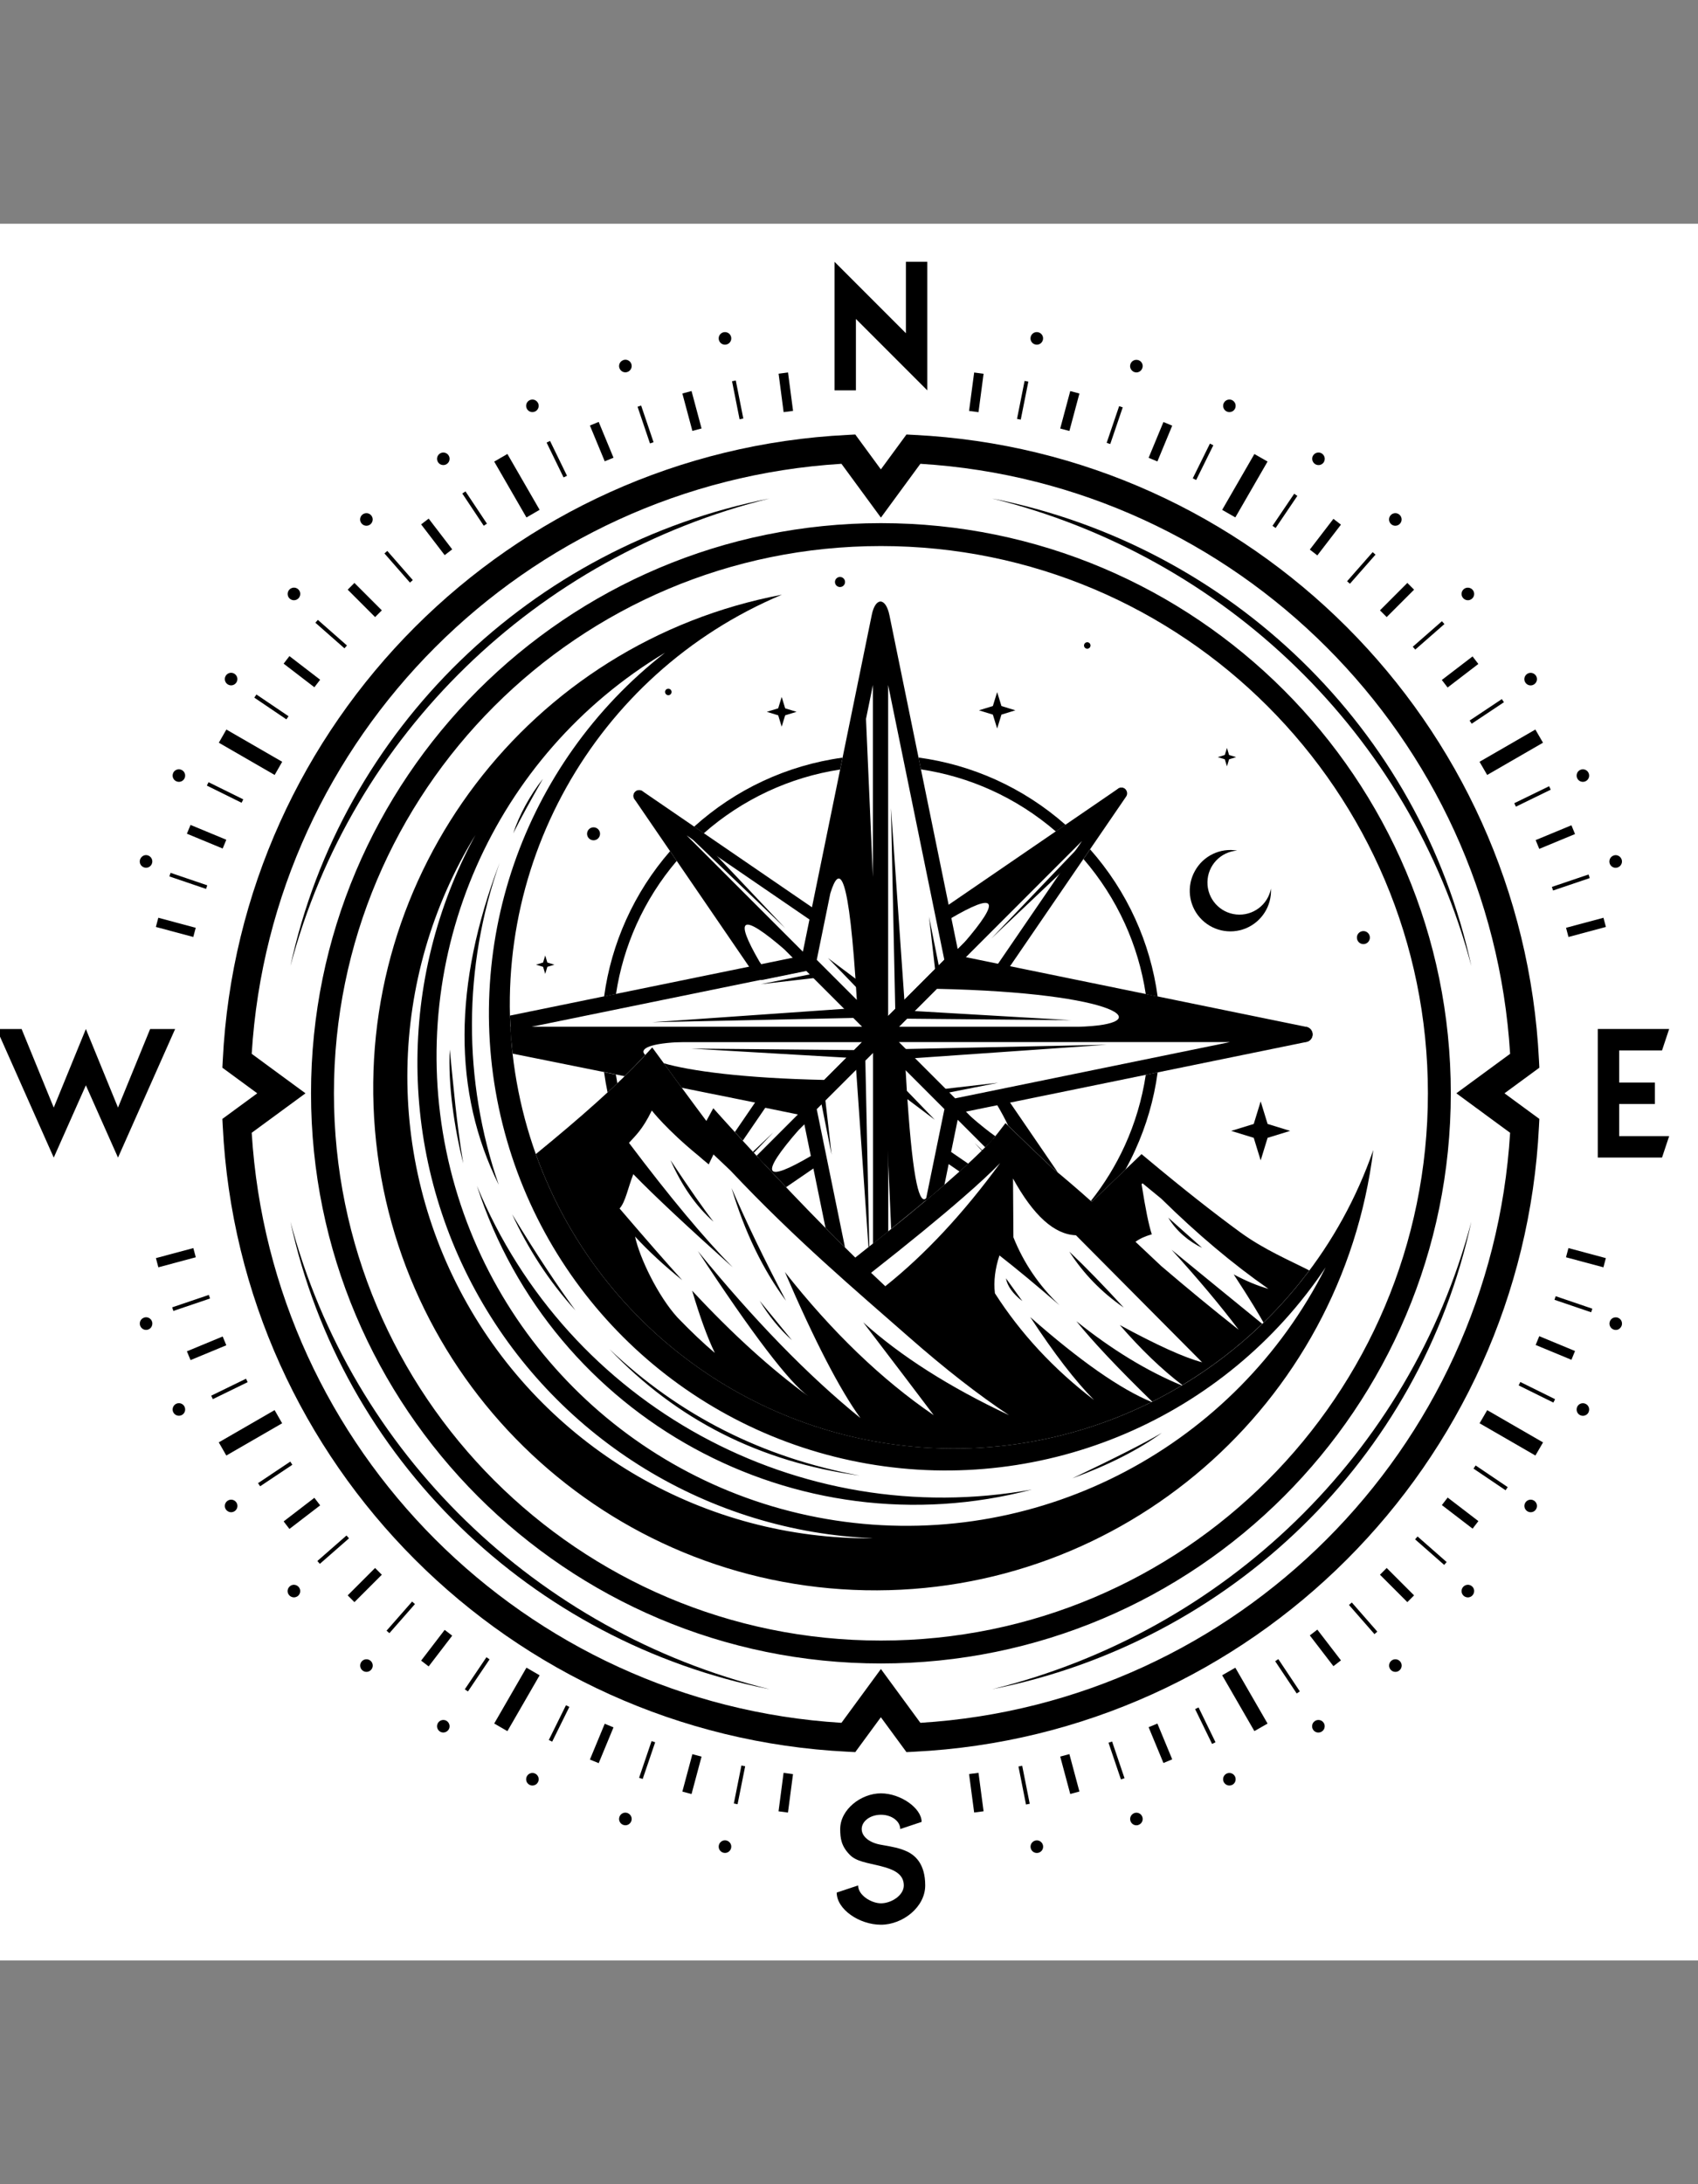
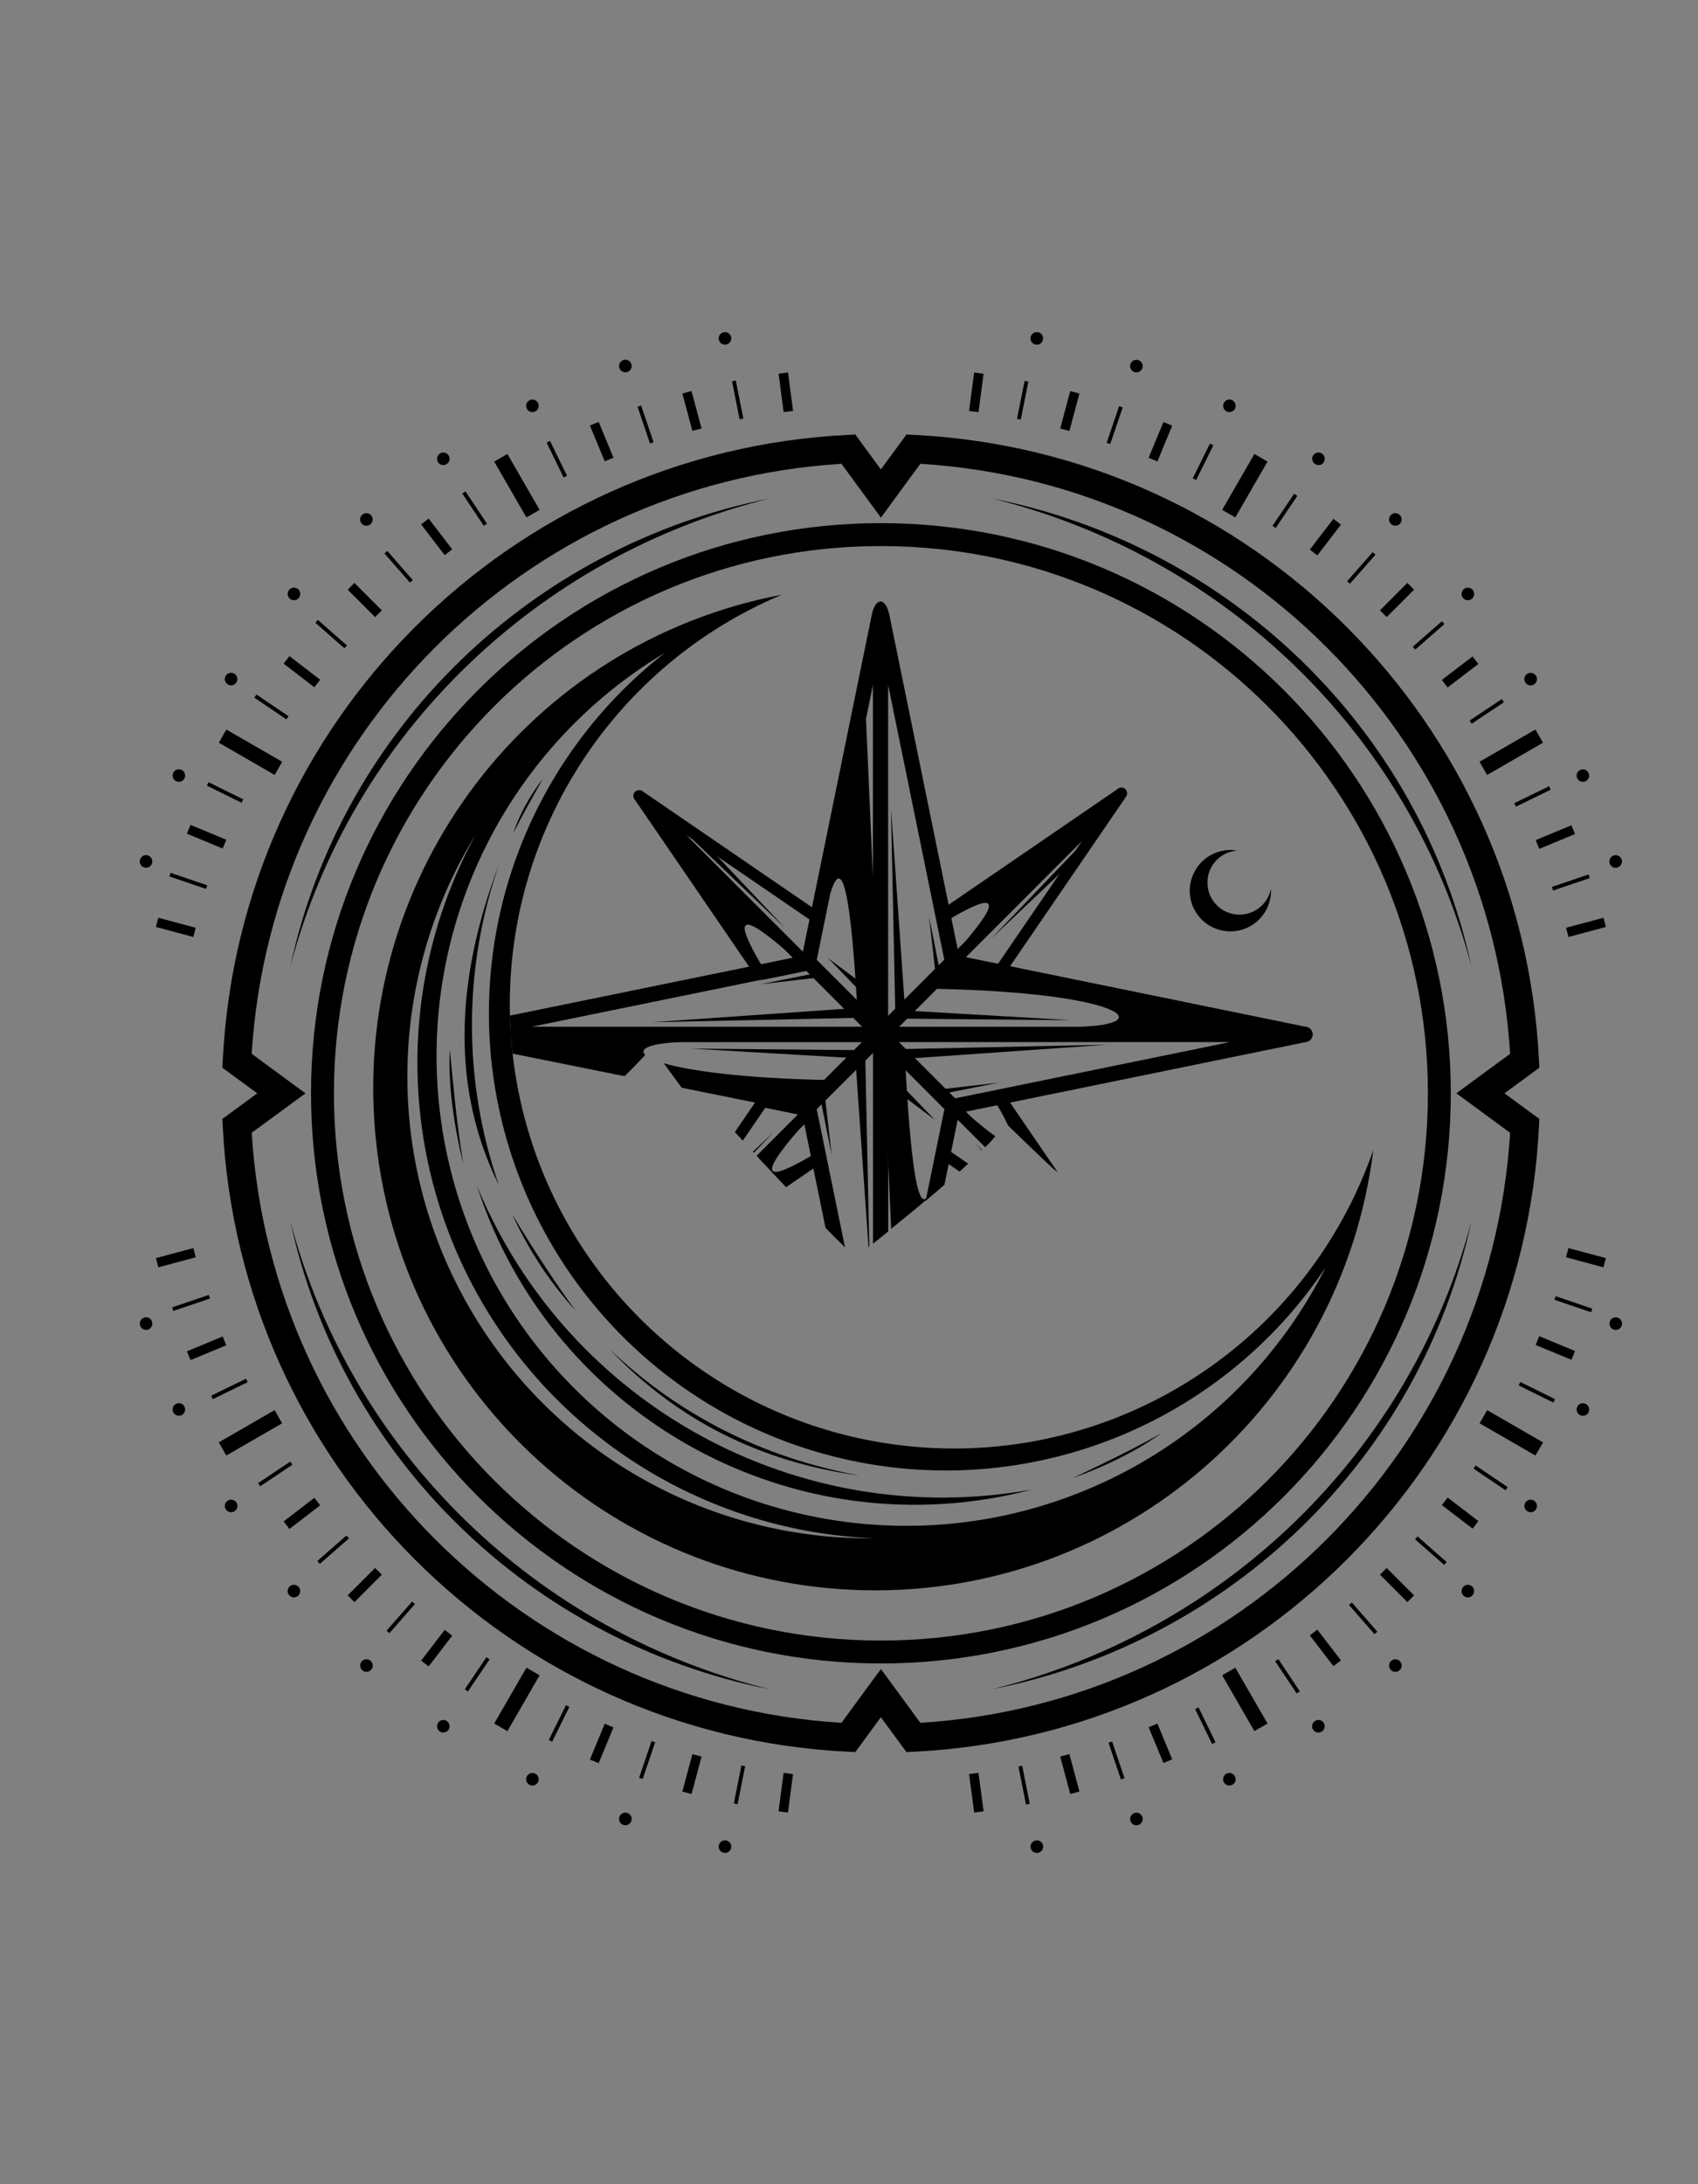
<svg xmlns="http://www.w3.org/2000/svg" version="1.2" preserveAspectRatio="xMidYMid meet" height="1728" viewBox="0 0 1008 1296" zoomAndPan="magnify" width="1344">
  <rect x="0" y="0" width="1008" height="1296" fill="#808080" stroke="none" />
  <defs>
    <clipPath id="19dcd1e7a6">
-       <path d="M 0 132.754 L 1008 132.754 L 1008 1163.254 L 0 1163.254 Z M 0 132.754" />
-     </clipPath>
+       </clipPath>
    <clipPath id="d8839be727">
-       <path d="M 0 155.34 L 990.898 155.34 L 990.898 1142.039 L 0 1142.039 Z M 0 155.34" />
-     </clipPath>
+       </clipPath>
  </defs>
  <g id="7d82f9f15e">
    <g clip-path="url(#19dcd1e7a6)" clip-rule="nonzero">
      <rect style="fill:#ffffff;fill-opacity:1;stroke:none;" height="1296" y="0" width="1008" x="0" />
    </g>
    <path d="M 522.945 310.41 C 616.355 310.41 700.938 348.289 762.156 409.508 C 823.375 470.727 861.254 555.309 861.254 648.719 C 861.254 742.129 823.375 826.715 762.156 887.93 C 700.938 949.148 616.355 987.027 522.945 987.027 C 429.535 987.027 344.949 949.148 283.734 887.93 C 222.516 826.715 184.637 742.129 184.637 648.719 C 184.637 555.309 222.516 470.727 283.734 409.508 C 344.949 348.289 429.504 310.41 522.945 310.41 Z M 542.641 258.051 L 538.109 257.812 L 522.914 278.516 L 507.723 257.812 L 503.191 258.051 C 403 263.023 312.727 305.672 246.297 372.102 C 179.867 438.531 137.223 528.801 132.246 628.996 L 132.008 633.527 L 152.711 648.719 L 132.008 663.914 L 132.246 668.445 C 137.223 768.637 179.867 858.906 246.297 925.336 C 312.727 991.766 403 1034.414 503.191 1039.391 L 507.723 1039.625 L 522.914 1018.926 L 538.109 1039.625 L 542.641 1039.391 C 642.832 1034.414 733.102 991.766 799.531 925.336 C 865.961 858.906 908.609 768.637 913.586 668.445 L 913.82 663.914 L 893.121 648.719 L 913.82 633.527 L 913.586 628.996 C 908.609 528.801 865.961 438.531 799.531 372.102 C 733.102 305.672 642.863 263.023 542.641 258.051 Z M 787.566 384.098 C 724.988 321.516 640.375 280.973 546.371 275.199 L 522.945 307.125 L 499.52 275.199 C 405.547 281.004 320.902 321.516 258.32 384.098 C 195.742 446.676 155.199 531.289 149.422 625.293 L 181.348 648.719 L 149.422 672.145 C 155.227 766.117 195.742 850.762 258.32 913.34 C 320.902 975.922 405.516 1016.465 499.52 1022.242 L 522.945 990.316 L 546.371 1022.242 C 640.344 1016.438 724.988 975.922 787.566 913.34 C 850.145 850.762 890.691 766.148 896.465 672.145 L 864.539 648.719 L 896.465 625.293 C 890.66 531.289 850.145 446.676 787.566 384.098 Z M 752.559 419.105 C 693.801 360.344 612.621 324.004 522.945 324.004 C 433.266 324.004 352.086 360.344 293.328 419.105 C 234.57 477.863 198.23 559.039 198.23 648.719 C 198.23 738.398 234.57 819.578 293.328 878.336 C 352.086 937.094 433.266 973.434 522.945 973.434 C 612.621 973.434 693.801 937.094 752.559 878.336 C 811.32 819.578 847.66 738.398 847.66 648.719 C 847.66 559.039 811.32 477.863 752.559 419.105 Z M 752.559 419.105" style="stroke:none;fill-rule:evenodd;fill:#000000;fill-opacity:1;" />
    <path d="M 636.613 877.18 C 662.406 864.891 680.117 855.887 689.715 850.199 C 675.914 860.211 658.23 869.215 636.613 877.18 Z M 464.125 352.883 C 314.148 381.285 209.871 518.406 222.605 670.547 C 235.34 822.656 361.004 940.531 513.617 943.582 C 666.23 946.629 796.453 833.82 815.258 682.336 C 775.57 796.684 663.09 869.301 542.52 858.402 C 421.953 847.504 324.336 755.902 305.766 636.281 C 287.227 516.66 352.531 399.793 464.125 352.883 Z M 282.254 495.426 C 235.547 581.105 236.375 684.82 284.445 769.73 C 332.512 854.641 421.035 908.723 518.531 912.75 C 418.844 913.695 326.5 860.477 277.395 773.699 C 228.262 686.984 230.129 580.426 282.254 495.426 Z M 394.824 387.266 C 293.031 448.156 240.938 566.801 264.926 682.984 C 288.945 799.141 383.836 887.398 501.414 902.945 C 619.02 918.496 733.578 857.93 786.945 752.02 C 727.297 841.227 620.68 886.895 514.977 868.504 C 409.246 850.109 324.336 771.125 298.336 666.992 C 272.332 562.863 310.152 453.223 394.824 387.266 Z M 322.293 462.105 C 315.125 474.754 309.441 484.883 304.672 494.477 C 308.254 483.488 314.594 471.938 322.293 462.105 Z M 296.617 511.891 C 274.879 573.699 274.672 641.047 296.055 702.977 C 268.805 647.891 269.016 584.215 296.617 511.891 Z M 267 622.746 C 269.309 645.551 270.852 665.125 274.996 690.301 C 269.547 668.531 265.934 643.328 267 622.746 Z M 283.141 703.656 C 336.863 833.82 474.105 908.84 612.684 883.812 C 472.418 920.777 327.742 841.672 283.141 703.656 Z M 304.02 720.508 C 318.473 744.441 332.184 764.816 341.602 777.52 C 325.551 759.957 313.348 740.59 304.02 720.508 Z M 510.328 875.551 C 451.184 867.465 401.727 842.469 361.859 800.531 C 403.234 839.863 452.723 864.859 510.328 875.551 Z M 510.328 875.551" style="stroke:none;fill-rule:evenodd;fill:#000000;fill-opacity:1;" />
    <g clip-path="url(#d8839be727)" clip-rule="nonzero">
      <path d="M 31.906 686.867 L -2.004 610.574 L 12.832 610.574 L 31.906 657.191 L 50.977 610.574 L 70.051 657.191 L 89.125 610.574 L 103.961 610.574 L 70.051 686.867 L 50.977 643.98 Z M 508.105 189.25 L 508.105 231.633 L 495.402 231.633 L 495.402 155.34 L 537.781 197.723 L 537.781 155.34 L 550.488 155.34 L 550.488 231.633 Z M 986.648 623.277 L 961.207 623.277 L 961.207 642.352 L 982.414 642.352 L 982.414 655.059 L 961.207 655.059 L 961.207 674.129 L 990.883 674.129 L 986.648 686.836 L 948.504 686.836 L 948.504 610.543 L 990.883 610.543 Z M 504.465 1100.547 C 499.457 1095.453 498.777 1090.891 498.777 1085.293 C 498.777 1073.598 511.246 1064.09 522.945 1064.09 C 534.645 1064.09 547.113 1072.914 547.113 1081.031 L 534.406 1085.266 C 534.406 1080.613 529.312 1076.793 522.973 1076.793 C 516.605 1076.793 511.543 1080.613 511.543 1085.266 C 511.543 1089.914 516.457 1093.5 522.973 1094.594 C 530.438 1095.867 533.902 1096.637 537.457 1098.148 C 543.23 1100.516 549.242 1105.848 549.242 1118.73 C 549.242 1131.613 535.855 1142.039 522.973 1142.039 C 510.09 1142.039 496.703 1132.887 496.703 1122.965 L 509.41 1118.73 C 509.41 1124.566 517.289 1129.336 522.973 1129.336 C 529.164 1129.336 536.539 1124.594 536.539 1118.73 C 536.539 1111.18 528.988 1108.898 522.973 1107.301 C 514.801 1105.227 508.434 1104.633 504.465 1100.547 Z M 504.465 1100.547" style="stroke:none;fill-rule:evenodd;fill:#000000;fill-opacity:1;" />
    </g>
    <path d="M 588.988 1002.309 C 727.031 968.223 837.027 862.312 873.453 724.863 C 843.008 865.688 730.32 974.262 588.988 1002.309 Z M 588.988 295.781 C 727.031 329.871 837.027 435.777 873.453 573.227 C 843.008 432.402 730.32 323.855 588.988 295.781 Z M 456.871 1002.309 C 318.828 968.223 208.832 862.312 172.406 724.863 C 202.852 865.688 315.543 974.262 456.871 1002.309 Z M 456.871 295.781 C 318.828 329.871 208.832 435.777 172.406 573.227 C 202.852 432.402 315.543 323.855 456.871 295.781 Z M 456.871 295.781" style="stroke:none;fill-rule:evenodd;fill:#000000;fill-opacity:1;" />
-     <path d="M 545.246 449.488 C 561.355 451.652 576.727 456.152 591.031 462.582 C 606.227 469.453 620.203 478.516 632.555 489.414 L 626.781 493.352 C 615.258 483.402 602.285 475.078 588.25 468.742 C 575.246 462.875 561.297 458.699 546.695 456.508 Z M 647.125 503.953 C 657.996 516.246 667.086 530.137 673.93 545.211 C 680.473 559.574 685.035 575.062 687.227 591.324 L 680.18 589.871 C 677.957 575.184 673.723 561.113 667.77 548.023 C 661.402 534.043 653.078 521.133 643.188 509.699 Z M 687.227 636.281 C 685.035 652.512 680.473 668 673.898 682.422 C 672.121 686.363 670.168 690.211 668.094 693.973 L 648.164 713.074 L 647.602 712.57 C 655.598 702.504 662.379 691.457 667.77 679.641 C 673.723 666.547 677.957 652.48 680.18 637.762 Z M 360.676 648.188 C 359.848 644.246 359.164 640.25 358.602 636.191 L 365.621 637.613 C 365.891 639.332 366.156 641.047 366.48 642.766 C 364.645 644.516 362.691 646.32 360.676 648.188 Z M 358.633 591.234 C 360.797 575.27 365.266 560.02 371.664 545.801 C 378.359 530.934 387.184 517.223 397.785 505.051 L 401.727 510.824 C 392.098 522.141 384.016 534.844 377.824 548.586 C 372.02 561.5 367.875 575.328 365.68 589.781 Z M 412.062 490.508 C 424.234 479.551 437.977 470.398 452.93 463.438 C 467.621 456.598 483.496 451.828 500.168 449.551 L 498.719 456.598 C 483.613 458.906 469.191 463.352 455.773 469.598 C 441.883 476.086 429.09 484.469 417.777 494.449 Z M 412.062 490.508" style="stroke:none;fill-rule:evenodd;fill:#000000;fill-opacity:1;" />
    <path d="M 301.207 269.363 L 320.34 302.504 L 312.52 307.035 L 293.387 273.895 Z M 293.387 1022.656 L 312.52 989.516 L 320.34 994.047 L 301.207 1027.188 Z M 744.652 1027.156 L 725.52 994.016 L 733.34 989.543 L 752.473 1022.684 Z M 911.48 863.645 L 878.34 844.512 L 882.871 836.723 L 916.012 855.855 Z M 129.875 855.828 L 163.016 836.695 L 167.488 844.512 L 134.348 863.645 Z M 578.297 1075.461 L 575.277 1052.656 L 580.875 1051.918 L 583.895 1074.723 Z M 583.895 221.77 L 580.875 244.574 L 575.277 243.832 L 578.297 221.027 Z M 640.789 233.496 L 634.836 255.711 L 629.387 254.258 L 635.34 232.047 Z M 695.875 252.57 L 687.078 273.805 L 681.867 271.645 L 690.664 250.41 Z M 796.039 311.301 L 782.027 329.543 L 777.559 326.109 L 791.566 307.863 Z M 839.453 349.891 L 823.195 366.148 L 819.199 362.152 L 835.457 345.891 Z M 877.602 393.961 L 859.355 407.938 L 855.922 403.465 L 874.164 389.488 Z M 934.996 494.891 L 913.762 503.688 L 911.629 498.477 L 932.863 489.68 Z M 953.328 550.008 L 931.117 555.961 L 929.668 550.512 L 951.879 544.559 Z M 114.742 555.961 L 92.531 550.008 L 93.98 544.559 L 116.191 550.512 Z M 132.188 503.48 L 110.949 494.684 L 113.113 489.473 L 134.348 498.27 Z M 186.621 407.789 L 168.379 393.781 L 171.812 389.309 L 190.055 403.316 Z M 222.664 366.148 L 206.406 349.891 L 210.402 345.891 L 226.664 362.152 Z M 263.98 329.395 L 250 311.152 L 254.473 307.715 L 268.449 325.961 Z M 358.988 273.715 L 350.191 252.48 L 355.406 250.348 L 364.199 271.586 Z M 411.023 255.68 L 405.07 233.469 L 410.52 232.016 L 416.473 254.23 Z M 465.191 244.543 L 462.203 221.738 L 467.801 221 L 470.789 243.805 Z M 635.34 1064.473 L 629.387 1042.262 L 634.836 1040.812 L 640.789 1063.023 Z M 690.664 1046.082 L 681.867 1024.848 L 687.078 1022.684 L 695.875 1043.922 Z M 791.566 988.625 L 777.559 970.383 L 782.027 966.949 L 796.039 985.191 Z M 835.457 950.629 L 819.199 934.371 L 823.195 930.371 L 839.453 946.629 Z M 874.195 907.035 L 855.953 893.055 L 859.387 888.582 L 877.629 902.562 Z M 932.863 806.84 L 911.629 798.047 L 913.762 792.832 L 934.996 801.629 Z M 951.848 751.961 L 929.637 746.008 L 931.09 740.559 L 953.301 746.512 Z M 116.223 746.008 L 94.012 751.961 L 92.559 746.512 L 114.773 740.559 Z M 134.348 798.223 L 113.113 807.02 L 110.949 801.805 L 132.188 793.012 Z M 190.055 893.203 L 171.812 907.211 L 168.379 902.738 L 186.621 888.73 Z M 226.664 934.371 L 210.402 950.629 L 206.406 946.629 L 222.664 930.371 Z M 268.449 970.531 L 254.473 988.773 L 250 985.34 L 263.98 967.094 Z M 364.199 1024.938 L 355.406 1046.172 L 350.191 1044.039 L 358.988 1022.805 Z M 416.473 1042.293 L 410.52 1064.504 L 405.07 1063.051 L 411.023 1040.84 Z M 470.762 1052.688 L 467.77 1075.492 L 462.172 1074.75 L 465.164 1051.945 Z M 610.461 226.449 L 605.961 248.988 L 603.738 248.543 L 608.238 226.004 Z M 770.152 294.242 L 757.27 313.285 L 755.402 312.012 L 768.285 292.969 Z M 920.574 468.562 L 899.902 478.633 L 898.926 476.59 L 919.598 466.52 Z M 170.008 426.832 L 150.961 413.949 L 152.234 412.086 L 171.281 424.969 Z M 334.555 283.281 L 324.484 262.609 L 326.527 261.633 L 336.598 282.305 Z M 719.539 1034.77 L 709.469 1014.098 L 711.512 1013.121 L 721.582 1033.793 Z M 893.77 884.258 L 874.727 871.406 L 876 869.539 L 895.043 882.395 Z M 147.023 820.109 L 126.352 830.18 L 125.375 828.137 L 146.047 818.066 Z M 290.633 984.598 L 277.781 1003.641 L 275.914 1002.367 L 288.77 983.324 Z M 666.496 241.703 L 659.09 263.469 L 656.957 262.758 L 664.363 240.992 Z M 720.277 264.211 L 710.09 284.824 L 708.078 283.816 L 718.266 263.203 Z M 816.562 329.098 L 801.367 346.367 L 799.68 344.887 L 814.875 327.617 Z M 857.461 370.297 L 840.164 385.43 L 838.684 383.742 L 855.98 368.609 Z M 892.793 416.676 L 873.66 429.41 L 872.418 427.543 L 891.551 414.809 Z M 943.734 521.012 L 921.965 528.387 L 921.254 526.254 L 943.023 518.883 Z M 122.324 527.441 L 100.555 520.035 L 101.266 517.902 L 123.035 525.309 Z M 143.41 476.324 L 122.797 466.133 L 123.805 464.121 L 144.418 474.309 Z M 204.48 384.688 L 187.215 369.496 L 188.695 367.809 L 205.961 383 Z M 243.367 345.684 L 228.23 328.387 L 229.922 326.906 L 245.055 344.203 Z M 287.168 311.953 L 274.434 292.82 L 276.328 291.574 L 289.062 310.707 Z M 385.852 263.113 L 378.477 241.348 L 380.609 240.637 L 387.984 262.402 Z M 439.043 248.781 L 434.57 226.211 L 436.789 225.77 L 441.262 248.336 Z M 609.07 1070.723 L 604.598 1048.156 L 606.816 1047.711 L 611.289 1070.277 Z M 665.43 1055.828 L 658.055 1034.059 L 660.188 1033.348 L 667.562 1055.117 Z M 769.766 1004.828 L 757.004 985.695 L 758.867 984.449 L 771.633 1003.582 Z M 815.941 969.613 L 800.805 952.316 L 802.492 950.836 L 817.629 968.133 Z M 857.312 928.535 L 840.047 913.371 L 841.527 911.684 L 858.793 926.848 Z M 922.145 832.223 L 901.531 822.035 L 902.539 820.02 L 923.152 830.207 Z M 944.562 778.645 L 922.797 771.242 L 923.508 769.109 L 945.273 776.516 Z M 124.691 770.473 L 102.926 777.848 L 102.215 775.715 L 123.98 768.34 Z M 173.559 869.125 L 154.43 881.891 L 153.184 880.023 L 172.316 867.258 Z M 207.176 912.777 L 189.879 927.914 L 188.398 926.227 L 205.695 911.09 Z M 246.328 951.785 L 231.164 969.051 L 229.477 967.57 L 244.641 950.305 Z M 337.992 1012.793 L 327.801 1033.406 L 325.789 1032.43 L 335.977 1011.816 Z M 388.93 1033.793 L 381.527 1055.559 L 379.395 1054.848 L 386.797 1033.082 Z M 442.359 1048.008 L 437.855 1070.547 L 435.637 1070.102 L 440.137 1047.562 Z M 752.473 273.863 L 733.34 307.004 L 725.52 302.535 L 744.652 269.395 Z M 915.984 440.695 L 882.844 459.824 L 878.312 452.008 L 911.453 432.875 Z M 134.379 432.875 L 167.52 452.008 L 163.047 459.824 L 129.906 440.695 Z M 134.379 432.875" style="stroke:none;fill-rule:evenodd;fill:#000000;fill-opacity:1;" />
    <path d="M 83.172 786.496 L 83.199 786.555 C 83.527 787.5 84.18 788.242 85.008 788.688 C 85.836 789.129 86.844 789.25 87.793 788.953 L 87.852 788.922 C 88.828 788.629 89.598 787.945 90.012 787.086 C 90.426 786.258 90.574 785.281 90.309 784.332 L 90.191 784.098 L 90.191 783.977 C 89.863 783.117 89.211 782.438 88.441 782.023 C 87.582 781.578 86.578 781.461 85.598 781.785 L 85.453 781.844 C 84.535 782.172 83.824 782.824 83.406 783.621 C 82.965 784.48 82.844 785.516 83.172 786.496 Z M 83.172 509.965 L 83.141 510.027 C 82.844 511.004 82.934 512.039 83.379 512.867 C 83.793 513.668 84.504 514.32 85.422 514.645 L 85.57 514.707 C 86.547 515 87.555 514.914 88.414 514.469 C 89.184 514.055 89.836 513.371 90.16 512.512 L 90.16 512.395 L 90.277 512.16 C 90.547 511.211 90.426 510.234 89.984 509.402 C 89.539 508.547 88.77 507.863 87.82 507.566 L 87.762 507.539 C 86.785 507.242 85.805 507.359 84.977 507.805 C 84.18 508.277 83.496 509.02 83.172 509.965 Z M 962.688 510.027 L 962.66 509.965 C 962.332 509.02 961.68 508.277 960.852 507.836 C 960.023 507.391 959.016 507.273 958.07 507.566 L 958.008 507.598 C 957.031 507.895 956.262 508.574 955.816 509.434 C 955.402 510.262 955.254 511.238 955.523 512.188 L 955.641 512.426 L 955.641 512.543 C 955.965 513.402 956.617 514.082 957.387 514.496 C 958.246 514.941 959.254 515.062 960.23 514.734 L 960.379 514.676 C 961.297 514.352 962.008 513.699 962.422 512.898 C 962.895 512.039 963.016 511.004 962.688 510.027 Z M 618.605 198.727 C 618.074 197.93 617.242 197.336 616.234 197.129 C 615.23 196.922 614.223 197.129 613.422 197.66 C 612.621 198.195 612.031 199.023 611.824 200.031 C 611.617 201.039 611.824 202.047 612.355 202.844 C 612.891 203.645 613.719 204.238 614.727 204.445 C 615.734 204.652 616.738 204.445 617.539 203.91 C 618.34 203.379 618.93 202.547 619.137 201.543 C 619.348 200.535 619.137 199.527 618.605 198.727 Z M 677.988 215.609 C 677.57 214.75 676.832 214.039 675.855 213.715 L 675.766 213.684 C 674.816 213.387 673.84 213.477 672.98 213.863 C 672.121 214.277 671.441 215.016 671.086 215.965 L 671.086 215.996 C 670.73 216.973 670.82 217.98 671.234 218.836 C 671.648 219.668 672.359 220.379 673.309 220.734 L 673.367 220.762 C 674.344 221.117 675.352 221.027 676.211 220.613 C 677.066 220.199 677.777 219.461 678.105 218.48 C 678.488 217.477 678.402 216.469 677.988 215.609 Z M 733.34 239.629 C 733.043 238.738 732.422 237.969 731.562 237.496 L 731.504 237.465 C 730.586 236.992 729.547 236.961 728.66 237.258 C 727.773 237.555 727 238.148 726.559 239.035 L 726.5 239.125 C 726.023 240.043 725.996 241.078 726.289 241.969 C 726.586 242.855 727.207 243.625 728.098 244.102 L 728.156 244.129 C 729.074 244.605 730.109 244.633 731 244.336 C 731.918 244.043 732.688 243.391 733.16 242.473 C 733.578 241.555 733.637 240.516 733.34 239.629 Z M 786.352 271.555 C 786.176 270.605 785.641 269.75 784.812 269.156 C 783.953 268.562 782.945 268.387 782.027 268.562 C 781.082 268.742 780.223 269.273 779.629 270.105 C 779.039 270.961 778.859 271.941 779.039 272.887 C 779.215 273.836 779.75 274.695 780.578 275.285 L 780.605 275.316 C 781.438 275.879 782.441 276.055 783.391 275.91 C 784.34 275.73 785.199 275.199 785.789 274.367 C 786.324 273.508 786.531 272.504 786.352 271.555 Z M 832.051 308.012 C 831.992 307.066 831.578 306.117 830.809 305.438 C 830.035 304.754 829.059 304.43 828.113 304.488 C 827.164 304.547 826.215 304.961 825.535 305.73 C 824.855 306.504 824.527 307.48 824.586 308.426 C 824.648 309.375 825.062 310.324 825.832 311.004 C 826.602 311.684 827.578 312.012 828.527 311.953 C 829.473 311.891 830.422 311.477 831.102 310.707 C 831.785 309.938 832.109 308.961 832.051 308.012 Z M 875.113 352.734 C 875.203 351.785 874.906 350.777 874.223 350.008 C 873.574 349.238 872.656 348.793 871.676 348.707 C 870.73 348.617 869.754 348.914 868.953 349.562 C 868.152 350.246 867.738 351.164 867.648 352.109 C 867.562 353.059 867.855 354.066 868.539 354.836 C 869.191 355.605 870.109 356.051 871.086 356.141 C 872.031 356.227 873.039 355.934 873.809 355.25 C 874.578 354.629 875.023 353.711 875.113 352.734 Z M 912.312 403.762 C 912.52 402.844 912.371 401.809 911.809 400.949 C 911.246 400.09 910.387 399.527 909.469 399.32 C 908.551 399.113 907.543 399.262 906.684 399.793 L 906.625 399.824 C 905.766 400.387 905.203 401.246 904.996 402.164 C 904.789 403.082 904.938 404.09 905.469 404.918 L 905.5 404.977 C 906.062 405.836 906.922 406.398 907.84 406.605 C 908.758 406.812 909.766 406.664 910.594 406.133 L 910.652 406.102 C 911.543 405.539 912.105 404.68 912.312 403.762 Z M 943.141 461.516 C 943.469 460.656 943.469 459.648 943.082 458.73 L 943.055 458.672 C 942.637 457.723 941.867 457.043 940.98 456.715 C 940.09 456.391 939.055 456.391 938.137 456.805 C 937.188 457.219 936.508 457.988 936.184 458.879 C 935.855 459.766 935.855 460.742 936.242 461.664 L 936.27 461.723 C 936.684 462.668 937.457 463.352 938.344 463.676 C 939.203 464.004 940.18 464.004 941.098 463.617 L 941.188 463.586 C 942.137 463.172 942.816 462.402 943.141 461.516 Z M 429.625 197.129 C 428.617 197.336 427.789 197.93 427.254 198.727 C 426.723 199.527 426.516 200.535 426.723 201.543 C 426.93 202.547 427.52 203.379 428.32 203.91 C 429.121 204.445 430.125 204.652 431.133 204.445 C 432.141 204.238 432.969 203.645 433.504 202.844 C 434.035 202.047 434.242 201.039 434.035 200.031 C 433.828 199.023 433.238 198.195 432.438 197.66 C 431.637 197.16 430.629 196.922 429.625 197.129 Z M 370.004 213.684 C 369.027 214.012 368.289 214.723 367.875 215.578 C 367.457 216.438 367.371 217.477 367.727 218.422 C 368.082 219.398 368.762 220.141 369.621 220.555 C 370.48 220.969 371.516 221.059 372.492 220.703 L 372.551 220.676 C 373.5 220.32 374.211 219.637 374.625 218.777 C 375.039 217.949 375.129 216.941 374.805 215.996 L 374.773 215.906 C 374.418 214.93 373.738 214.219 372.879 213.805 C 372.051 213.387 371.043 213.301 370.094 213.625 Z M 314.328 237.496 C 313.438 237.969 312.816 238.738 312.52 239.629 C 312.223 240.547 312.285 241.555 312.727 242.473 C 313.203 243.391 314 244.043 314.891 244.336 C 315.809 244.633 316.816 244.574 317.734 244.129 L 317.793 244.102 C 318.68 243.625 319.301 242.855 319.598 241.969 C 319.895 241.051 319.836 240.043 319.391 239.125 L 319.332 239.035 C 318.859 238.176 318.09 237.555 317.23 237.258 C 316.312 236.961 315.305 237.023 314.387 237.465 Z M 261.078 269.156 C 260.219 269.75 259.684 270.605 259.508 271.555 C 259.328 272.504 259.535 273.508 260.098 274.34 C 260.691 275.199 261.551 275.73 262.5 275.879 C 263.418 276.055 264.422 275.879 265.254 275.316 L 265.281 275.285 C 266.141 274.695 266.676 273.836 266.82 272.887 C 267 271.941 266.82 270.961 266.23 270.105 C 265.637 269.246 264.777 268.742 263.832 268.562 C 262.914 268.387 261.906 268.594 261.078 269.156 Z M 215.023 305.438 C 214.254 306.117 213.84 307.066 213.777 308.012 C 213.719 308.961 214.047 309.938 214.727 310.707 C 215.406 311.477 216.355 311.891 217.305 311.953 C 218.25 312.012 219.23 311.684 220 311.004 C 220.77 310.324 221.184 309.375 221.242 308.426 C 221.301 307.48 220.977 306.504 220.293 305.73 C 219.613 304.961 218.664 304.547 217.719 304.488 C 216.77 304.457 215.793 304.754 215.023 305.438 Z M 171.637 350.008 C 170.984 350.809 170.688 351.785 170.777 352.734 C 170.863 353.68 171.281 354.598 172.078 355.281 C 172.879 355.934 173.855 356.227 174.805 356.141 C 175.75 356.051 176.672 355.637 177.352 354.836 C 178.004 354.066 178.297 353.059 178.238 352.109 C 178.152 351.164 177.734 350.246 176.938 349.562 C 176.137 348.883 175.16 348.617 174.211 348.676 C 173.203 348.793 172.285 349.238 171.637 350.008 Z M 134.051 400.918 C 133.488 401.777 133.34 402.816 133.547 403.734 C 133.754 404.652 134.32 405.508 135.176 406.074 L 135.238 406.102 C 136.094 406.637 137.102 406.781 137.992 406.574 C 138.91 406.367 139.77 405.805 140.332 404.945 L 140.359 404.887 C 140.895 404.027 141.043 403.023 140.836 402.133 C 140.625 401.215 140.062 400.355 139.207 399.793 L 139.145 399.766 C 138.285 399.23 137.281 399.082 136.363 399.289 C 135.445 399.496 134.586 400.059 134.051 400.918 Z M 102.777 458.73 C 102.391 459.648 102.391 460.656 102.719 461.516 C 103.043 462.402 103.727 463.172 104.672 463.586 L 104.762 463.617 C 105.68 464.004 106.656 464.004 107.516 463.676 C 108.402 463.352 109.176 462.668 109.59 461.723 L 109.617 461.664 C 110.004 460.746 110.004 459.738 109.676 458.879 C 109.352 457.988 108.672 457.219 107.723 456.805 C 106.773 456.391 105.77 456.359 104.852 456.715 C 103.961 457.043 103.191 457.723 102.777 458.672 Z M 962.688 786.555 L 962.719 786.496 C 963.016 785.516 962.895 784.48 962.48 783.652 C 962.066 782.852 961.355 782.199 960.438 781.875 L 960.289 781.816 C 959.312 781.52 958.305 781.637 957.445 782.051 C 956.676 782.469 956.023 783.148 955.699 784.008 L 955.699 784.125 L 955.582 784.363 C 955.312 785.309 955.434 786.289 955.875 787.117 C 956.32 787.977 957.09 788.656 958.066 788.953 L 958.129 788.984 C 959.105 789.277 960.082 789.16 960.91 788.715 C 961.684 788.242 962.363 787.5 962.688 786.555 Z M 616.266 1099.391 C 617.273 1099.184 618.102 1098.594 618.637 1097.793 C 619.168 1096.992 619.375 1095.984 619.168 1094.98 C 618.961 1093.973 618.367 1093.145 617.57 1092.609 C 616.77 1092.078 615.762 1091.871 614.754 1092.078 C 613.75 1092.285 612.918 1092.875 612.387 1093.676 C 611.852 1094.477 611.645 1095.484 611.852 1096.488 C 612.059 1097.496 612.652 1098.324 613.453 1098.859 C 614.25 1099.363 615.23 1099.598 616.266 1099.391 Z M 675.855 1082.809 C 676.832 1082.48 677.57 1081.77 677.988 1080.91 C 678.402 1080.051 678.488 1079.016 678.133 1078.066 C 677.809 1077.09 677.098 1076.352 676.238 1075.938 C 675.379 1075.52 674.344 1075.434 673.395 1075.789 L 673.336 1075.816 C 672.391 1076.172 671.68 1076.855 671.262 1077.711 C 670.848 1078.57 670.762 1079.609 671.117 1080.555 L 671.117 1080.586 C 671.473 1081.562 672.152 1082.273 673.012 1082.688 C 673.84 1083.074 674.816 1083.191 675.766 1082.867 Z M 731.562 1059.023 C 732.449 1058.551 733.074 1057.781 733.34 1056.891 C 733.637 1055.973 733.578 1054.969 733.133 1054.051 C 732.66 1053.133 731.887 1052.48 730.969 1052.184 C 730.051 1051.887 729.047 1051.945 728.125 1052.391 L 728.066 1052.422 C 727.18 1052.895 726.559 1053.664 726.262 1054.551 C 725.965 1055.473 726.023 1056.477 726.469 1057.395 L 726.527 1057.484 C 727 1058.344 727.773 1058.965 728.629 1059.262 C 729.547 1059.559 730.555 1059.5 731.473 1059.055 Z M 784.781 1027.336 C 785.641 1026.742 786.176 1025.883 786.324 1024.938 C 786.5 1023.988 786.324 1022.98 785.73 1022.152 C 785.137 1021.293 784.281 1020.762 783.332 1020.613 C 782.414 1020.434 781.406 1020.613 780.547 1021.203 L 780.52 1021.234 C 779.66 1021.828 779.125 1022.684 778.977 1023.633 C 778.801 1024.582 778.977 1025.559 779.57 1026.418 C 780.164 1027.277 781.023 1027.781 781.969 1027.957 C 782.945 1028.105 783.953 1027.926 784.781 1027.336 Z M 830.836 991.055 C 831.605 990.375 832.02 989.426 832.082 988.48 C 832.141 987.531 831.812 986.555 831.133 985.785 C 830.453 985.012 829.504 984.598 828.555 984.539 C 827.609 984.48 826.633 984.805 825.859 985.488 C 825.09 986.168 824.676 987.117 824.617 988.062 C 824.559 989.012 824.883 989.988 825.566 990.758 C 826.246 991.527 827.195 991.945 828.141 992.004 C 829.09 992.062 830.066 991.766 830.836 991.055 Z M 874.223 946.484 C 874.875 945.684 875.172 944.707 875.113 943.758 C 875.023 942.809 874.609 941.891 873.809 941.211 C 873.012 940.559 872.031 940.262 871.086 940.352 C 870.137 940.441 869.219 940.855 868.539 941.656 C 867.855 942.426 867.59 943.434 867.648 944.379 C 867.738 945.328 868.152 946.246 868.953 946.926 C 869.754 947.609 870.73 947.875 871.676 947.816 C 872.656 947.727 873.574 947.281 874.223 946.484 Z M 911.809 895.57 C 912.371 894.715 912.52 893.676 912.312 892.758 C 912.105 891.84 911.543 890.98 910.684 890.418 L 910.621 890.391 C 909.766 889.855 908.758 889.707 907.867 889.914 C 906.949 890.121 906.09 890.684 905.527 891.543 L 905.5 891.602 C 904.965 892.461 904.816 893.438 905.027 894.359 C 905.234 895.277 905.797 896.133 906.656 896.695 L 906.715 896.727 C 907.574 897.262 908.578 897.406 909.496 897.199 C 910.414 897.023 911.273 896.461 911.809 895.57 Z M 943.082 837.789 C 943.469 836.871 943.469 835.867 943.141 835.008 C 942.816 834.117 942.137 833.348 941.188 832.934 L 941.098 832.902 C 940.18 832.52 939.203 832.52 938.344 832.844 C 937.457 833.172 936.684 833.852 936.27 834.801 L 936.242 834.859 C 935.855 835.777 935.855 836.785 936.184 837.672 C 936.508 838.559 937.188 839.332 938.137 839.746 C 939.086 840.16 940.09 840.188 941.008 839.832 C 941.898 839.508 942.668 838.828 943.082 837.879 Z M 427.254 1097.762 C 427.789 1098.562 428.617 1099.156 429.625 1099.363 C 430.629 1099.57 431.637 1099.363 432.438 1098.828 C 433.238 1098.297 433.828 1097.469 434.035 1096.461 C 434.242 1095.453 434.035 1094.445 433.504 1093.645 C 432.969 1092.848 432.141 1092.254 431.133 1092.047 C 430.129 1091.84 429.121 1092.047 428.32 1092.582 C 427.52 1093.113 426.93 1093.941 426.723 1094.949 C 426.516 1095.984 426.723 1096.965 427.254 1097.762 Z M 367.875 1080.91 C 368.289 1081.77 369.027 1082.48 370.004 1082.809 L 370.094 1082.836 C 371.043 1083.164 372.051 1083.074 372.879 1082.66 C 373.738 1082.242 374.418 1081.504 374.773 1080.555 L 374.805 1080.469 C 375.129 1079.52 375.039 1078.512 374.625 1077.684 C 374.211 1076.855 373.5 1076.145 372.551 1075.789 L 372.492 1075.758 C 371.516 1075.402 370.48 1075.492 369.621 1075.906 C 368.762 1076.32 368.051 1077.062 367.727 1078.039 C 367.371 1079.047 367.457 1080.051 367.875 1080.91 Z M 312.52 1056.891 C 312.816 1057.781 313.438 1058.551 314.328 1059.023 L 314.387 1059.055 C 315.305 1059.527 316.34 1059.559 317.23 1059.262 C 318.117 1058.965 318.887 1058.375 319.332 1057.484 L 319.391 1057.395 C 319.863 1056.477 319.895 1055.441 319.598 1054.551 C 319.301 1053.664 318.68 1052.895 317.793 1052.422 L 317.734 1052.391 C 316.816 1051.918 315.777 1051.887 314.891 1052.184 C 313.973 1052.48 313.203 1053.133 312.727 1054.051 C 312.285 1054.969 312.223 1055.973 312.52 1056.891 Z M 259.508 1024.938 C 259.684 1025.883 260.219 1026.742 261.047 1027.336 C 261.906 1027.926 262.914 1028.105 263.832 1027.926 C 264.777 1027.75 265.637 1027.219 266.23 1026.387 C 266.82 1025.527 267 1024.551 266.82 1023.605 C 266.645 1022.656 266.113 1021.797 265.281 1021.203 L 265.254 1021.176 C 264.422 1020.613 263.418 1020.434 262.5 1020.613 C 261.551 1020.789 260.691 1021.324 260.098 1022.152 C 259.535 1023.012 259.328 1024.02 259.508 1024.938 Z M 213.809 988.477 C 213.867 989.426 214.281 990.375 215.055 991.055 C 215.824 991.734 216.801 992.062 217.746 992.004 C 218.695 991.945 219.645 991.527 220.324 990.758 C 221.004 989.988 221.332 989.012 221.273 988.062 C 221.215 987.117 220.797 986.168 220.027 985.488 C 219.258 984.805 218.281 984.48 217.332 984.539 C 216.387 984.598 215.438 985.012 214.758 985.785 C 214.074 986.555 213.75 987.531 213.809 988.477 Z M 170.746 943.758 C 170.656 944.707 170.953 945.711 171.637 946.484 C 172.285 947.254 173.203 947.695 174.184 947.785 C 175.129 947.875 176.105 947.578 176.906 946.926 C 177.707 946.246 178.121 945.328 178.211 944.379 C 178.297 943.434 178.004 942.426 177.32 941.656 C 176.668 940.887 175.75 940.441 174.773 940.352 C 173.828 940.262 172.82 940.559 172.051 941.242 C 171.281 941.891 170.836 942.809 170.746 943.758 Z M 133.547 892.758 C 133.34 893.676 133.488 894.715 134.051 895.57 C 134.613 896.43 135.473 896.992 136.391 897.199 C 137.309 897.406 138.316 897.262 139.176 896.727 L 139.234 896.699 C 140.094 896.133 140.656 895.277 140.863 894.359 C 141.07 893.441 140.922 892.461 140.391 891.602 L 140.359 891.543 C 139.797 890.684 138.938 890.121 138.02 889.914 C 137.102 889.707 136.125 889.855 135.266 890.391 L 135.207 890.418 C 134.32 890.98 133.754 891.84 133.547 892.758 Z M 102.719 835.008 C 102.391 835.867 102.391 836.871 102.777 837.789 L 102.805 837.848 C 103.223 838.797 103.992 839.477 104.879 839.805 C 105.77 840.129 106.805 840.129 107.723 839.715 C 108.672 839.301 109.352 838.531 109.676 837.641 C 110.004 836.785 110.004 835.777 109.617 834.828 L 109.59 834.77 C 109.176 833.82 108.402 833.141 107.516 832.816 C 106.656 832.488 105.68 832.488 104.762 832.875 L 104.672 832.902 C 103.727 833.348 103.043 834.117 102.719 835.008 Z M 102.719 835.008" style="stroke:none;fill-rule:evenodd;fill:#000000;fill-opacity:1;" />
    <path d="M 734.434 504.695 C 724.602 505.406 716.934 513.492 716.785 523.383 C 716.637 533.246 724.039 541.598 733.871 542.605 C 743.676 543.609 752.648 536.945 754.484 527.262 C 755.02 537.48 749.035 546.93 739.559 550.836 C 730.082 554.719 719.184 552.199 712.371 544.559 C 705.559 536.918 704.344 525.781 709.32 516.836 C 714.266 507.805 724.336 502.977 734.434 504.695 Z M 734.434 504.695" style="stroke:none;fill-rule:evenodd;fill:#000000;fill-opacity:1;" />
-     <path d="M 323.656 566.949 L 324.93 571.125 L 329.105 572.398 L 324.93 573.672 L 323.656 577.848 L 322.383 573.672 L 318.207 572.398 L 322.383 571.125 Z M 748.383 653.516 L 752.5 666.902 L 765.887 671.02 L 752.5 675.137 L 748.383 688.523 L 744.27 675.137 L 730.883 671.02 L 744.27 666.902 Z M 809.363 552.465 C 811.496 552.465 813.215 554.184 813.215 556.316 C 813.215 558.449 811.496 560.195 809.363 560.195 C 807.234 560.195 805.516 558.477 805.516 556.316 C 805.484 554.184 807.23 552.465 809.363 552.465 Z M 728.363 443.805 L 729.637 447.98 L 733.812 449.254 L 729.637 450.527 L 728.363 454.703 L 727.09 450.527 L 722.914 449.254 L 727.09 447.98 Z M 645.438 381.074 C 646.504 381.074 647.363 381.934 647.363 383 C 647.363 384.066 646.504 384.926 645.438 384.926 C 644.371 384.926 643.512 384.066 643.512 383 C 643.512 381.965 644.371 381.074 645.438 381.074 Z M 591.949 410.664 L 594.496 418.926 L 602.762 421.473 L 594.496 424.02 L 591.949 432.281 L 589.402 424.02 L 581.141 421.473 L 589.402 418.926 Z M 498.66 342.336 C 500.316 342.336 501.652 343.672 501.652 345.328 C 501.652 346.988 500.316 348.32 498.66 348.32 C 497 348.32 495.668 346.988 495.668 345.328 C 495.668 343.672 497 342.336 498.66 342.336 Z M 464.039 413.535 L 466.109 420.289 L 472.863 422.359 L 466.109 424.434 L 464.039 431.188 L 461.965 424.434 L 455.211 422.359 L 461.965 420.289 Z M 396.75 408.648 C 397.816 408.648 398.676 409.508 398.676 410.574 C 398.676 411.641 397.816 412.5 396.75 412.5 C 395.684 412.5 394.824 411.641 394.824 410.574 C 394.793 409.508 395.652 408.648 396.75 408.648 Z M 352.355 490.895 C 354.488 490.895 356.203 492.613 356.203 494.742 C 356.203 496.875 354.488 498.594 352.355 498.594 C 350.223 498.594 348.504 496.875 348.504 494.742 C 348.504 492.613 350.223 490.895 352.355 490.895 Z M 352.355 490.895" style="stroke:none;fill-rule:evenodd;fill:#000000;fill-opacity:1;" />
    <path d="M 533.637 609.27 L 774.684 609.27 C 777.172 609.27 779.215 611.285 779.215 613.801 C 779.215 616.113 777.469 618.035 775.219 618.305 L 573.324 659.617 L 589.492 675.789 C 588.16 677.301 586.59 678.957 584.844 680.734 L 568.523 664.418 L 564.613 683.52 L 574.773 690.48 C 573.145 691.988 571.426 693.527 569.621 695.156 L 563.164 690.715 L 560.645 703.035 C 557.18 706.027 553.449 709.195 549.512 712.484 L 560.645 658.109 L 527.297 624.73 L 527.297 730.699 C 524.367 733.039 521.344 735.465 518.266 737.926 L 518.266 624.73 L 484.828 658.078 L 501.621 740.145 C 497.801 736.383 493.949 732.535 490.07 728.594 L 477.484 667.051 L 453.789 690.746 C 452.25 689.086 450.711 687.457 449.172 685.77 L 473.664 661.277 L 454.293 657.309 L 440.938 676.824 L 436.258 671.703 L 449.969 651.652 C 450.801 650.438 452.281 649.934 453.641 650.289 L 475.797 654.82 C 476.031 654.289 476.359 653.785 476.773 653.371 L 511.84 618.273 L 303.637 618.273 C 303.191 613.031 302.895 607.82 302.746 602.605 L 470.703 568.25 L 377.055 474.605 C 375.723 473.273 375.723 471.141 377.055 469.809 C 378.27 468.594 380.195 468.504 381.527 469.539 L 482.016 538.34 L 517.523 364.816 C 519.688 354.184 525.816 354.332 528.008 365.055 L 568.523 563.156 L 663.328 468.355 C 664.66 467.023 666.793 467.023 668.125 468.355 C 669.34 469.57 669.426 471.496 668.391 472.828 L 596.039 578.527 C 595.207 579.742 593.727 580.246 592.367 579.891 L 567.934 574.887 Z M 514.09 426.566 L 518.207 520.391 L 518.207 406.43 Z M 492.914 530.074 L 484.859 569.523 L 508.641 593.309 C 504.051 515.949 498.395 512.277 492.914 530.074 Z M 476.625 564.699 L 480.535 545.594 L 407.617 495.691 Z M 527.238 406.43 L 527.238 602.875 L 560.586 569.496 Z M 642.328 499.008 L 572.375 568.961 L 591.742 572.93 Z M 315.363 609.27 L 511.809 609.27 L 478.43 575.922 Z M 730.109 618.332 L 533.637 618.332 L 567.016 651.711 Z M 730.109 618.332" style="stroke:none;fill-rule:evenodd;fill:#000000;fill-opacity:1;" />
    <path d="M 478.43 666.105 L 474.285 670.25 C 450.711 697.348 453.227 702.504 481.836 685.652 L 481.777 685.887 L 482.398 685.473 Z M 524.453 624.316 C 524.453 621.176 524.691 619.25 525.164 618.305 L 524.602 618.305 L 513.703 629.203 L 516.043 739.613 L 515.57 739.969 L 508.227 634.68 L 489.98 652.926 L 493.684 685.176 L 487.699 655.207 L 483.879 659.027 L 489.418 686.094 C 489.773 687.457 489.27 688.938 488.055 689.77 L 466.645 704.43 C 461.223 698.742 455.746 692.879 450.148 686.867 L 477.66 660.121 L 404.688 645.434 C 401.516 641.137 397.965 636.281 394.023 630.891 C 409.809 635.453 441.203 639.746 489.27 640.781 L 502.48 627.574 L 410.285 622.184 L 507.012 623.07 L 511.809 618.273 L 405.336 618.273 C 386.621 618.867 378.949 622.125 383.035 625.945 L 381.852 627.219 C 378.594 630.742 374.922 634.535 370.777 638.562 L 304.285 625.176 C 303.695 619.844 303.25 614.512 302.984 609.211 L 520.84 609.211 L 531.445 598.609 L 528.926 479.461 L 536.863 593.188 L 555.078 574.977 L 551.496 543.906 L 557.27 572.781 L 561.562 568.488 L 556.559 544.086 C 556.203 542.723 556.707 541.242 557.922 540.414 L 663.621 468.059 C 664.953 467.023 666.879 467.113 668.094 468.328 C 669.426 469.66 664.48 470.637 663.148 471.938 L 573.293 567.926 L 775.188 609.242 C 777.438 609.508 779.184 611.402 779.184 613.742 C 779.184 616.23 777.172 618.273 774.652 618.273 L 710.09 613.504 L 527.355 618.273 C 529.488 620.109 532.805 625.531 537.484 632.785 C 537.781 637.91 538.047 642.707 538.344 647.238 L 554.93 664.418 L 538.672 652.184 C 545.48 752.375 554.398 703.746 561.625 665.809 C 559.699 680.469 557.742 694.211 555.82 707.004 C 547.941 713.699 538.996 721.102 529.016 729.156 Z M 572.375 658.641 L 591.418 654.73 C 594.496 659.973 596.867 664.355 598.465 667.852 L 602.141 671.434 C 609.691 678.781 617.242 685.977 624.734 693.027 C 625.801 693.883 626.867 694.773 627.992 695.691 L 596.039 649.016 C 595.207 647.801 593.727 647.297 592.367 647.652 L 564.82 653.281 C 562.984 653.664 561.801 655.441 562.188 657.277 C 562.336 657.961 572.465 664.207 572.906 664.684 L 586.562 678.957 C 588.219 677.211 589.641 675.641 590.883 674.188 C 587.004 671.496 582 667.496 575.867 662.195 Z M 591.832 654.82 L 591.715 654.672 L 591.445 654.73 C 591.566 654.762 591.715 654.789 591.832 654.82 Z M 533.637 609.27 L 639.543 609.27 C 689.062 608.027 665.34 589.012 556.176 586.73 L 542.996 599.91 L 635.812 605.332 L 538.434 604.441 Z M 472.805 570.441 L 465.875 563.512 C 440.375 541.566 435.367 543.906 450.828 570.562 L 453.465 574.41 Z M 381.824 469.867 C 380.488 468.535 378.359 468.535 377.023 469.867 C 375.809 471.082 375.723 473.004 376.758 474.34 L 449.109 580.039 C 449.941 581.254 451.422 581.758 452.785 581.402 L 480.328 575.773 C 482.164 575.391 483.348 573.613 482.961 571.777 C 482.816 571.094 475.203 567.809 474.758 567.363 Z M 567.578 564.164 L 572.285 559.457 C 594.527 533.602 591.684 528.891 563.727 545.328 Z M 563.758 544.707 L 563.609 544.824 L 563.637 545.031 Z M 422.426 504.516 L 406.492 493.617 L 466.141 550.719 Z M 447.512 684.023 L 446.949 683.398 L 459.18 671.82 Z M 583.066 682.512 L 578.477 678.129 L 582.828 682.75 Z M 634.719 513.137 L 645.617 497.203 L 588.516 556.848 Z M 505.234 598.312 L 387.152 606.547 L 512.402 603.879 Z M 482.488 577.816 L 451.598 583.977 L 485.598 580.07 Z M 538.938 628.137 L 657.02 619.902 L 531.77 622.566 Z M 561.684 648.602 L 592.574 642.441 L 558.602 646.352 Z M 511.395 583.355 C 511.395 583.355 504.789 578.379 491.551 568.461 C 505.887 583.328 513.082 590.762 513.082 590.762 C 513.082 590.762 512.52 588.273 511.395 583.355 Z M 511.395 583.355" style="stroke:none;fill-rule:evenodd;fill:#000000;fill-opacity:1;" />
-     <path d="M 318.09 684.793 C 331.949 673.48 344.004 663.23 354.219 654.051 C 365.504 643.949 374.715 635.008 381.852 627.277 L 387.184 621.5 L 391.832 627.84 C 400.895 640.25 408.062 649.992 413.363 657.129 L 419.316 665.125 L 423.434 657.574 L 429.535 664.355 C 457.523 695.336 483.586 722.613 507.723 746.188 C 530.32 728.418 548.77 713.344 563.016 700.934 C 577.793 688.051 587.625 678.453 592.484 672.145 L 596.898 666.402 L 602.109 671.465 C 609.66 678.809 617.215 686.008 624.707 693.055 C 631.371 698.445 639.188 705.137 648.133 713.105 L 677.66 684.793 L 682.102 688.496 C 702.273 705.316 720.309 719.531 736.211 731.141 C 750.457 741.508 765.801 747.965 777.262 753.828 C 768.996 764.875 759.875 775.211 750.074 784.777 C 747.91 780.898 742.727 771.922 732.363 756.168 C 739.824 760.137 746.695 763.008 752.977 764.727 C 732.008 750.125 710.832 732.328 689.418 711.27 C 685.777 708.309 682.043 705.258 678.254 702.117 L 677.691 702.652 C 679.969 717.191 681.984 727.086 683.762 732.387 C 679.852 733.48 676.625 734.961 674.078 736.828 C 678.934 741.359 684 746.129 689.27 751.133 C 704.879 764.461 720.219 777.105 735.324 789.012 C 724.66 774.855 711.395 759.039 695.52 741.566 C 713.527 756.316 729.668 769.523 749.301 785.488 C 734.91 799.406 718.977 811.578 701.887 821.855 C 689.684 812.559 677.305 800.68 664.746 786.199 C 686.781 798.164 703.07 805.539 713.613 808.32 L 638.715 732.949 C 625.922 732.504 613.48 721.281 601.367 699.273 C 601.516 722.555 601.605 734.164 601.605 734.164 C 607.648 749.297 616.738 762.742 628.941 774.441 C 615.23 762.566 603.352 752.73 593.312 744.914 C 590.707 752.793 589.789 760.285 590.617 767.363 C 605.93 791.293 625.535 812.41 649.465 830.684 C 638.359 819.488 625.742 803.078 611.586 781.488 C 641.055 807.434 665.074 824.227 683.645 831.867 C 641.023 853.102 592.426 862.965 542.402 858.434 C 438.863 849.043 352.148 780.008 318.09 684.793 Z M 433.504 694.418 C 430.188 691.277 426.867 688.141 423.551 685 L 420.887 690.539 L 421.094 690.863 L 420.828 690.656 L 420.707 690.863 C 418.547 689.145 416.594 687.457 414.727 685.828 C 395.652 670.25 386.945 658.938 386.945 658.938 C 381.23 670.605 377.055 673.98 373.383 678.129 C 397.371 709.965 417.895 734.578 434.984 751.992 C 407.973 727.797 388.277 709.375 375.957 696.699 C 372.762 704.902 371.309 713.164 367.812 717.074 C 384.578 736.648 395.711 749.355 405.012 759.602 C 394.379 751.043 385.02 742.395 376.996 733.719 C 379.719 746.484 390.707 769.168 402.168 781.727 C 410.434 790.285 417.836 797.305 424.352 802.754 C 420.059 793.898 415.555 781.609 410.875 765.824 C 434.629 791.41 457.699 812.352 480.031 828.578 C 468.57 820.406 446.652 791.676 414.281 742.336 C 447.629 783.266 479.793 816.289 510.773 841.402 C 498.539 824.523 483.586 795.645 465.934 754.746 C 493.949 790.316 523.418 818.629 554.309 839.715 C 544.652 826.891 530.703 808.531 512.461 784.629 C 534.672 804.648 563.52 823.012 599.027 839.715 C 580.844 827.66 560.941 812.145 539.262 793.098 C 508.344 765.941 471.977 735.316 433.504 694.418 Z M 450.977 771.836 C 456.398 780.84 462.766 788.629 470.109 795.203 C 470.109 795.203 463.742 787.414 450.977 771.836 Z M 398.051 688.406 C 404.746 703.598 413.246 715.77 423.551 724.895 C 417.688 717.34 409.188 705.168 398.051 688.406 Z M 434.273 704.93 C 442.094 730.992 452.844 753.293 466.586 771.805 C 453.789 747.488 443.039 725.188 434.273 704.93 Z M 606.906 772.012 C 606.906 772.012 603.648 767.48 597.164 758.477 C 597.992 763.098 601.25 767.629 606.906 772.012 Z M 693.566 722.523 C 698.184 730.344 705.766 736.68 713.613 740.41 C 706.684 734.191 698.098 726.523 693.566 722.523 Z M 634.777 742.633 C 643.188 755.723 653.938 766.801 667.086 775.863 C 655.391 763.039 644.609 751.961 634.777 742.633 Z M 684 831.688 C 689.98 828.699 695.844 825.5 701.562 822.062 C 680.918 813.535 660.07 800.828 638.98 783.949 C 648.727 796.031 663.742 811.965 684 831.688 Z M 593.758 690.094 C 588.129 695.84 580.727 702.711 571.547 710.676 C 557.773 722.672 539.648 737.508 517.109 755.219 C 519.953 757.945 522.766 760.582 525.551 763.188 C 549.184 744.352 571.902 719.977 593.758 690.094 Z M 593.758 690.094" style="stroke:none;fill-rule:evenodd;fill:#000000;fill-opacity:1;" />
  </g>
</svg>